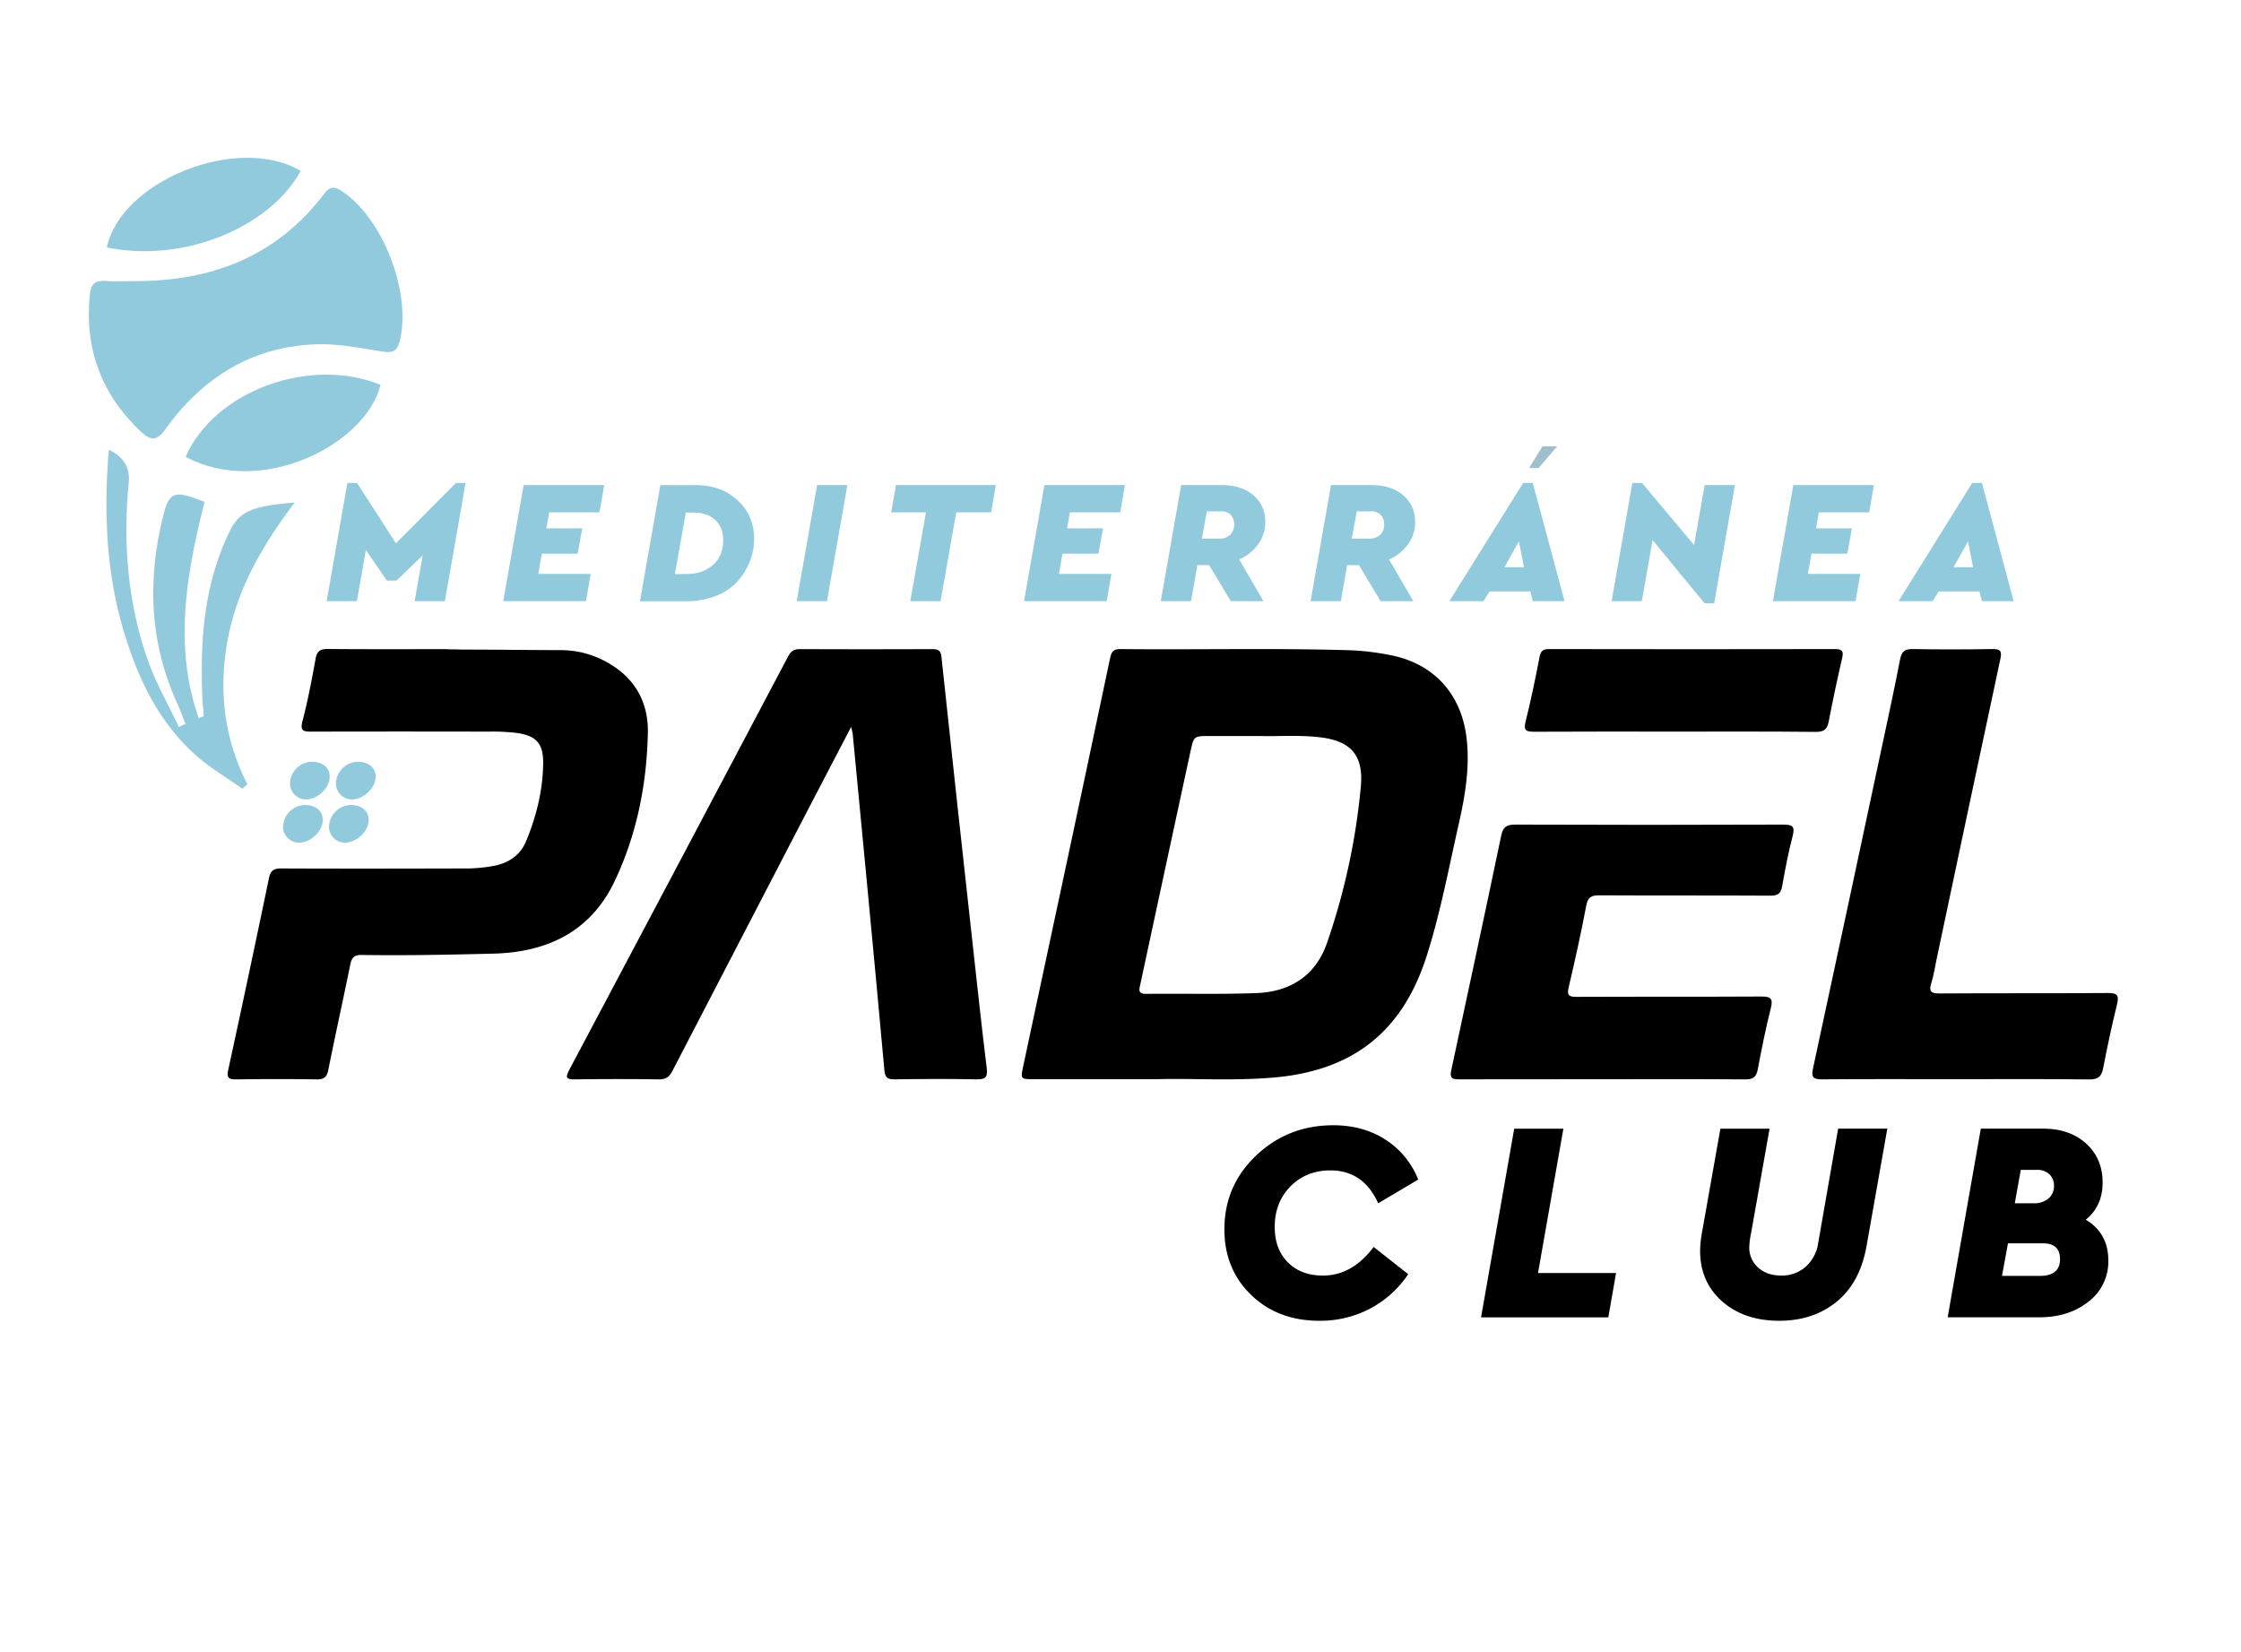
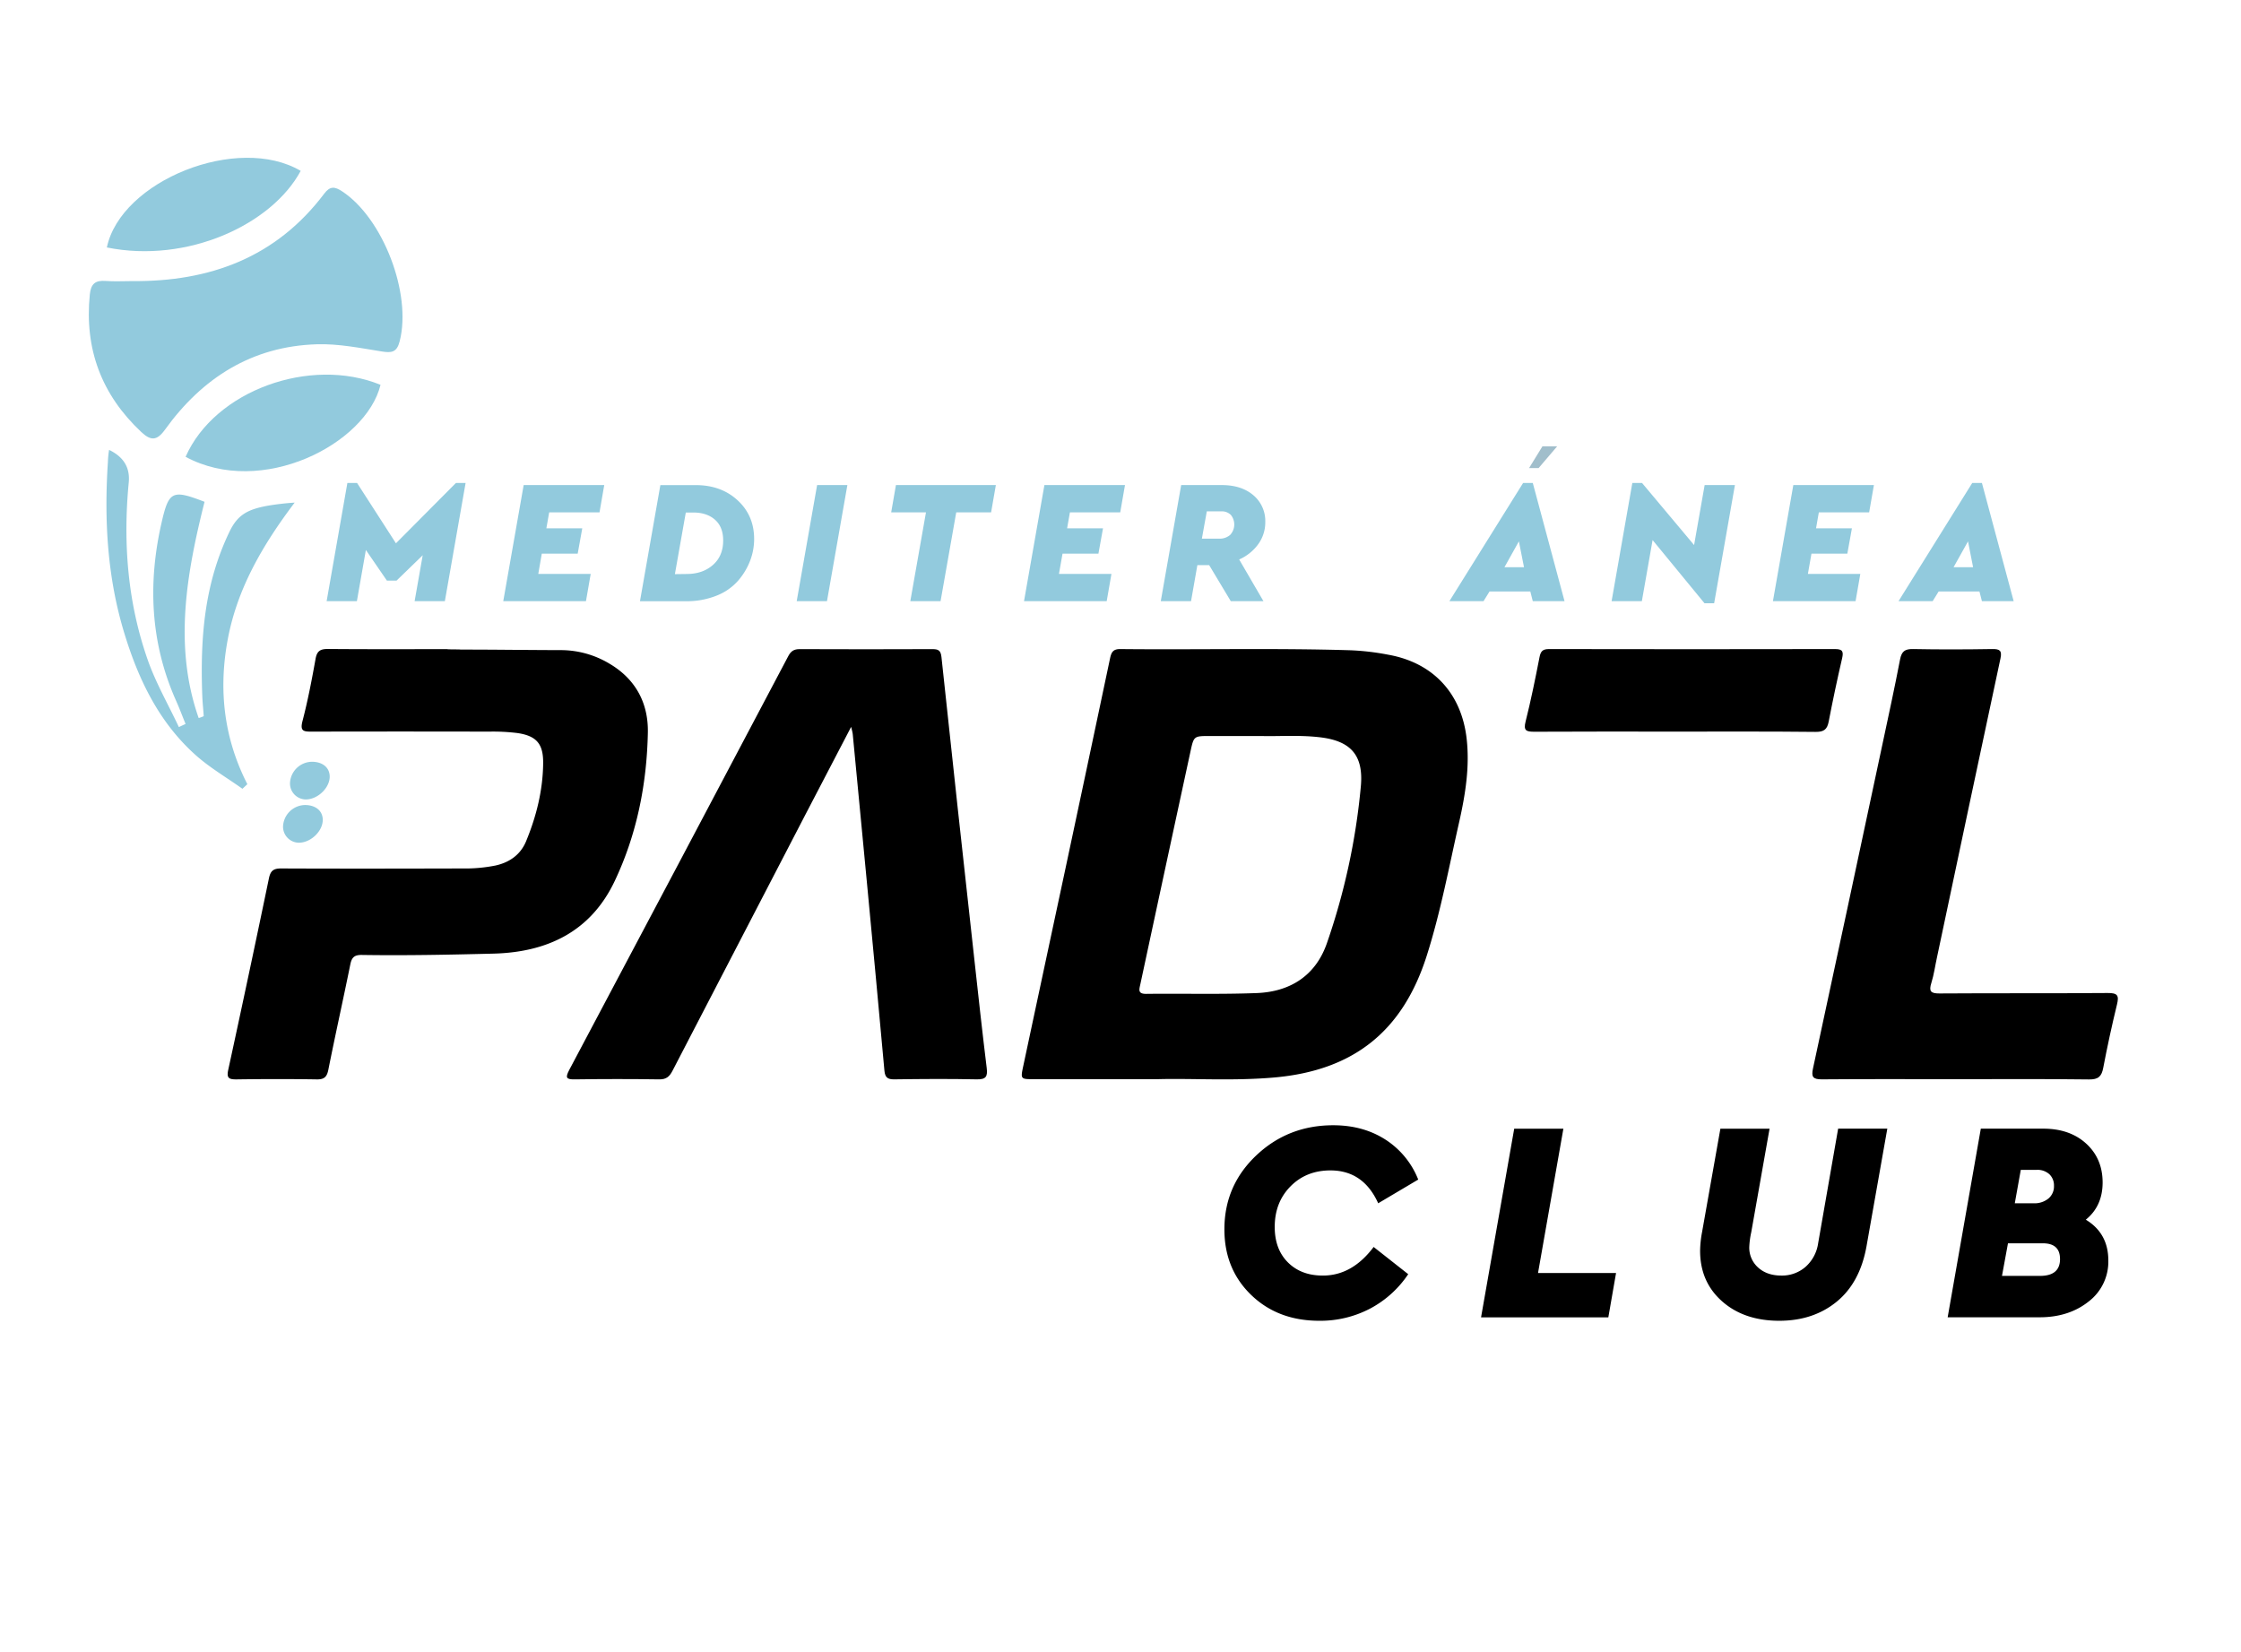
<svg xmlns="http://www.w3.org/2000/svg" id="Capa_1" data-name="Capa 1" viewBox="0 0 1199.9 884.67">
  <defs>
    <style>.cls-1{fill:#92cadd;}.cls-2{fill:#a1becb;}</style>
  </defs>
  <g id="mGpVpj">
    <path class="cls-1" d="M70.81,150.51c41.5.37,77.05-12.63,102.83-46.87,3.07-4.09,5.63-3.75,9.47-1.24,22,14.4,37.46,54.83,30.88,80.37-1.52,5.93-4.32,6.26-9.58,5.42-11.51-1.83-23.2-4.21-34.74-3.85-34.73,1.06-61.33,17.95-81.3,45.68-4.43,6.16-7.66,6-12.69,1.33-21.34-20-30.51-44.47-27.59-73.65.57-5.79,3-7.68,8.48-7.27C61.29,150.79,66.06,150.51,70.81,150.51Z" />
    <path class="cls-1" d="M109.08,383.47c-.23-3.72-.64-7.22-.78-11-1.15-31.24,1.15-59.83,14.55-87.72,4.38-9.11,9.64-12,20.73-14a142.28,142.28,0,0,1,14.19-1.63c-17.37,23-30.7,46.12-35.78,73s-2.24,52.95,10.45,77.77l-2.64,2.46c-8.4-6-17.45-11.24-25.09-18.08-19.48-17.41-30.46-40.14-38-64.75-9.28-30.15-11-61-8.93-92.27a47.08,47.08,0,0,1,.63-6.36c7.76,3.76,11.3,9.44,10.52,17.51-3.1,32.26-.61,64.12,10.12,94.81,4.36,12.46,11.08,24.09,16.72,36.1l3.59-1.68C97.59,383.35,96,379,94.1,374.82c-13.59-30.8-15-62.63-7.58-95,3.89-17,5.77-17.75,23-11.13-9.51,37.87-16.71,77.21-3.14,115.78A16.66,16.66,0,0,0,109.08,383.47Z" />
    <path class="cls-1" d="M99.37,244.6c15.56-35.36,66.57-53.93,104.38-38.55C196,237.83,140,266.55,99.37,244.6Z" />
    <path class="cls-1" d="M161,91.5c-15.46,28.75-60.7,49.74-103.79,41C64.75,96.68,127.36,71.64,161,91.5Z" />
  </g>
  <path d="M619.75,577.85H553.68c-7.22,0-7.29,0-5.82-6.94q11.13-52.2,22.31-104.4,12.12-56.85,24.13-113.73c.7-3.31,1.46-5.27,5.54-5.23,41.21.43,82.44-.6,123.64.65a135.9,135.9,0,0,1,20,2.4c24,4.32,39.16,20.84,41.83,45.15,1.66,15.05-.73,29.73-4,44.32-5.45,24-9.92,48.19-17.39,71.67-12.84,40.38-39.09,61.41-81.5,65.19C660.19,578.9,638,577.32,619.75,577.85ZM675.36,394.1H647.83c-8.51,0-8.62,0-10.37,8.07q-13.51,62.47-26.92,125c-.57,2.65-1.41,5,3.07,5,19.75-.24,39.52.33,59.25-.43,17.94-.69,31.54-9.3,37.6-26.69a355.49,355.49,0,0,0,18.16-83.84c1.6-17-5.5-24.73-22.68-26.52C695.17,393.51,684.34,394.36,675.36,394.1Z" />
  <path d="M455.73,389.2c-8.66,16.6-16.66,31.9-24.62,47.23q-35.53,68.42-71,136.86c-1.63,3.17-3.34,4.72-7.17,4.66-15.1-.24-30.21-.21-45.31,0-4.59.06-4.95-1-2.87-5q58.79-110.76,117.33-221.67c1.41-2.67,3.07-3.72,6.1-3.7q35.52.15,71.05,0c3.08,0,4.46.6,4.84,4.19q8.64,81.15,17.65,162.27c2.11,19.27,4.22,38.53,6.58,57.76.55,4.53-.28,6.25-5.31,6.14-14.73-.32-29.47-.21-44.2,0-3.55.05-4.93-1.06-5.25-4.62q-4.5-49.56-9.22-99.1-3.84-40.62-7.76-81.26C456.52,392.25,456.28,391.57,455.73,389.2Z" />
  <path d="M246.52,347.82c20.32,0,33.63.25,54,.29a50.67,50.67,0,0,1,26,7.37c13.89,8.25,20.68,21.11,20.36,36.83-.56,27.62-5.92,54.57-17.81,79.57-12.76,26.83-35.87,38-64.84,38.74-23.48.59-47,1.07-70.46.71-4.06-.07-5.45,1.32-6.21,5.1-3.81,18.8-8,37.52-11.75,56.33-.77,3.84-2.16,5.26-6.19,5.2-14.35-.23-28.71-.2-43.07,0-3.87,0-5.31-.61-4.37-5Q133.33,521.67,144,470.27c.87-4.22,2.61-5.27,6.68-5.25,32.26.14,64.52.08,96.78,0a83.06,83.06,0,0,0,17.78-1.56c7.66-1.67,13.5-5.9,16.44-13,5.5-13.33,9-27.26,9.14-41.78.12-10.38-3.56-14.67-13.8-16.17a105,105,0,0,0-15.06-.76q-47.55-.11-95.1,0c-4.43,0-6.3-.29-4.88-5.72,2.87-11,5-22.17,7-33.34.76-4.2,2.64-5.23,6.69-5.19,21.25.19,42.51.09,63.77.09C239.51,347.79,246.52,347.67,246.52,347.82Z" />
  <path d="M1047,577.85c-23.86,0-47.72-.12-71.57.09-4.73,0-5.67-1.32-4.71-5.77q18.71-86.79,37.19-173.62c3.23-15.11,6.51-30.22,9.43-45.39.83-4.33,2.53-5.71,6.95-5.62,14.16.28,28.33.23,42.49,0,4-.06,5.22.87,4.34,5q-17.1,80-34,160.07c-1,4.55-1.61,9.2-3,13.64s-.5,5.73,4.36,5.7c30-.21,60,0,90-.24,5.38-.05,6.2,1.32,5,6.21q-4.1,16.83-7.34,33.84c-.88,4.65-2.65,6.29-7.64,6.23C1094.75,577.68,1070.89,577.85,1047,577.85Z" />
-   <path d="M857.89,577.87c-25.55,0-51.1,0-76.65.06-3.51,0-5.14-.51-4.25-4.62,9-41.87,18-83.74,26.76-125.68,1-4.9,2.9-6.12,7.69-6.1q71.61.27,143.22,0c5,0,6.58.83,5.17,6.18-2.32,8.81-4,17.81-5.6,26.79-.69,3.81-2.16,5.12-6.21,5.09-30.59-.19-61.17,0-91.76-.19-4.29,0-6.08,1-6.94,5.57-2.77,14.64-6,29.19-9.4,43.71-.93,4-.14,5.11,4.06,5.09,33-.15,66,0,99-.18,5,0,6.52.89,5.18,6.21-2.74,10.83-4.91,21.81-7,32.79-.77,4-2.4,5.41-6.63,5.37C909,577.76,883.44,577.87,857.89,577.87Z" />
  <path d="M897.08,391.74c-25.17,0-50.34-.08-75.51.07-4.29,0-6-.51-4.71-5.51,2.87-11.37,5.19-22.88,7.44-34.4.61-3.12,1.65-4.35,5-4.35q76.63.15,153.26,0c4.07,0,4.59,1.32,3.75,5-2.6,11.24-5,22.53-7.18,33.87-.82,4.33-2.74,5.51-7.08,5.47C947.05,391.62,922.07,391.74,897.08,391.74Z" />
  <path class="cls-1" d="M167,407.89c5.62,0,9.38,3,9.53,7.7.19,6-6.11,12.3-12.55,12.47a8.56,8.56,0,0,1-8.71-8.7A11.94,11.94,0,0,1,167,407.89Z" />
  <path class="cls-1" d="M163.28,431.05c5.62,0,9.39,3,9.53,7.7.19,6.05-6.11,12.31-12.55,12.48a8.57,8.57,0,0,1-8.71-8.7A12,12,0,0,1,163.28,431.05Z" />
-   <path class="cls-1" d="M191.59,407.89c5.63,0,9.39,3,9.54,7.7.18,6-6.12,12.3-12.56,12.47a8.55,8.55,0,0,1-8.7-8.7A11.94,11.94,0,0,1,191.59,407.89Z" />
-   <path class="cls-1" d="M187.87,431.05c5.63,0,9.39,3,9.54,7.7.19,6.05-6.11,12.31-12.55,12.48a8.57,8.57,0,0,1-8.71-8.7A12,12,0,0,1,187.87,431.05Z" />
  <path d="M741.76,610.17a45.07,45.07,0,0,1,17.6,21.43l-21.43,12.7q-7.95-17.59-25.56-17.6-13,0-21.43,8.57T682.53,657q0,11.94,7.11,19t18.75,7q15.61,0,27.1-15.31L754,682.26a56.15,56.15,0,0,1-20.44,18.45,57.35,57.35,0,0,1-27.17,6.5q-22.18,0-36.5-13.85t-14.31-35.13q0-23.41,17.06-39.56t41.25-16.15Q729.83,602.52,741.76,610.17Z" />
  <path d="M823.5,681.65h41.78l-4.13,23.73H793l17.75-101h26.33Z" />
  <path d="M999.37,667.42q-3.52,19.44-16,29.61t-30.69,10.18q-18.82,0-30.61-10.41t-11.78-27.09a58.21,58.21,0,0,1,1.07-10.1l9.79-55.25h26.33l-9.8,55.4a45.6,45.6,0,0,0-1.07,8,14.23,14.23,0,0,0,4.75,10.95Q946.1,683,953.75,683a19.11,19.11,0,0,0,13-4.67,20.81,20.81,0,0,0,6.74-12.63l10.71-61.37h26.33Z" />
  <path d="M1128.86,674.92a26.84,26.84,0,0,1-10.56,22q-10.58,8.41-26.18,8.42h-49.28l17.75-101H1094q14.24,0,23,8t8.81,20.74q0,12.71-9,20Q1128.86,660.38,1128.86,674.92Zm-25.87-.77q0-8.42-9.18-8.42h-18.68l-3.21,17.45h20.35Q1103,683.18,1103,674.15Zm-21-47.75-3.21,17.9h10.1a11.81,11.81,0,0,0,7.88-2.52,8.45,8.45,0,0,0,3-6.81,8.25,8.25,0,0,0-2.44-6.2,9.51,9.51,0,0,0-6.89-2.37Z" />
  <path class="cls-1" d="M249.3,258.6l-11.11,63.3H222l4.33-24.59-14,13.57h-5.18L195.9,294.49l-4.81,27.41h-16.2L186,258.6h5.18L212,290.91l32.12-32.31Z" />
  <path class="cls-1" d="M321,274.33H294.05l-1.51,8.57h19.22l-2.45,13.57H290.09l-1.88,10.83h28.07l-2.54,14.6H269.46l10.93-62.17h43.14Z" />
  <path class="cls-1" d="M394.93,267.88q8.86,8.14,8.86,20.77a32.6,32.6,0,0,1-2.17,11.63,35.64,35.64,0,0,1-6.41,10.64,29.7,29.7,0,0,1-11.49,8,42.84,42.84,0,0,1-16.57,3H342.66l10.92-62.17h18.84Q386.08,259.73,394.93,267.88ZM381.84,302.4q5.37-4.8,5.37-13,0-7.25-4.38-11.11t-11.63-3.86h-4l-5.84,33,6.78-.09Q376.48,307.21,381.84,302.4Z" />
  <path class="cls-1" d="M442.79,321.9H426.58l10.93-62.17h16.2Z" />
  <path class="cls-1" d="M530.67,274.33H512l-8.39,47.57h-16.2l8.39-47.57H477.17l2.54-14.6h53.5Z" />
  <path class="cls-1" d="M599.81,274.33H572.87l-1.51,8.57h19.22l-2.45,13.57H568.91L567,307.3H595.1l-2.54,14.6H548.29l10.92-62.17h43.14Z" />
  <path class="cls-1" d="M673.66,291.43a25,25,0,0,1-10.17,8.14l13,22.33H659l-11.58-19.31h-6.31l-3.39,19.31h-16.2l10.92-62.17h21.67q10.63,0,17,5.46a18,18,0,0,1,6.36,14.32A19.9,19.9,0,0,1,673.66,291.43Zm-30.14-3h9.13a8.66,8.66,0,0,0,6-2,8.15,8.15,0,0,0,.37-10.74,6.84,6.84,0,0,0-5.13-1.88h-7.73Z" />
-   <path class="cls-1" d="M753.91,291.43a25,25,0,0,1-10.17,8.14l13,22.33H739.22l-11.59-19.31h-6.31l-3.39,19.31h-16.2l10.93-62.17h21.66q10.65,0,17,5.46a18,18,0,0,1,6.36,14.32A19.83,19.83,0,0,1,753.91,291.43Zm-30.14-3h9.14a8.65,8.65,0,0,0,6-2,7.05,7.05,0,0,0,2.21-5.56,7.14,7.14,0,0,0-1.83-5.18,6.88,6.88,0,0,0-5.14-1.88h-7.72Z" />
  <path class="cls-1" d="M819.38,316.72H797.53l-3.21,5.18H776.05l39.47-63.3h5.18l17,63.3h-17Zm-6.12-26.85-7.73,13.85H816Z" />
  <path class="cls-1" d="M928.93,259.73,917.81,323h-5.18l-27.78-33.82L879.1,321.9H862.9L874,258.6h5.19l27.88,33.25,5.65-32.12Z" />
  <path class="cls-1" d="M1000.8,274.33H973.86l-1.5,8.57h19.21l-2.45,13.57H969.91L968,307.3h28.07l-2.54,14.6H949.28l10.92-62.17h43.15Z" />
  <path class="cls-1" d="M1059.86,316.72H1038l-3.2,5.18h-18.27L1056,258.6h5.18l17,63.3h-17Zm-6.12-26.85L1046,303.72h10.45Z" />
  <path class="cls-2" d="M833.74,239l-9.91,11.62h-5.11L825.86,239Z" />
</svg>